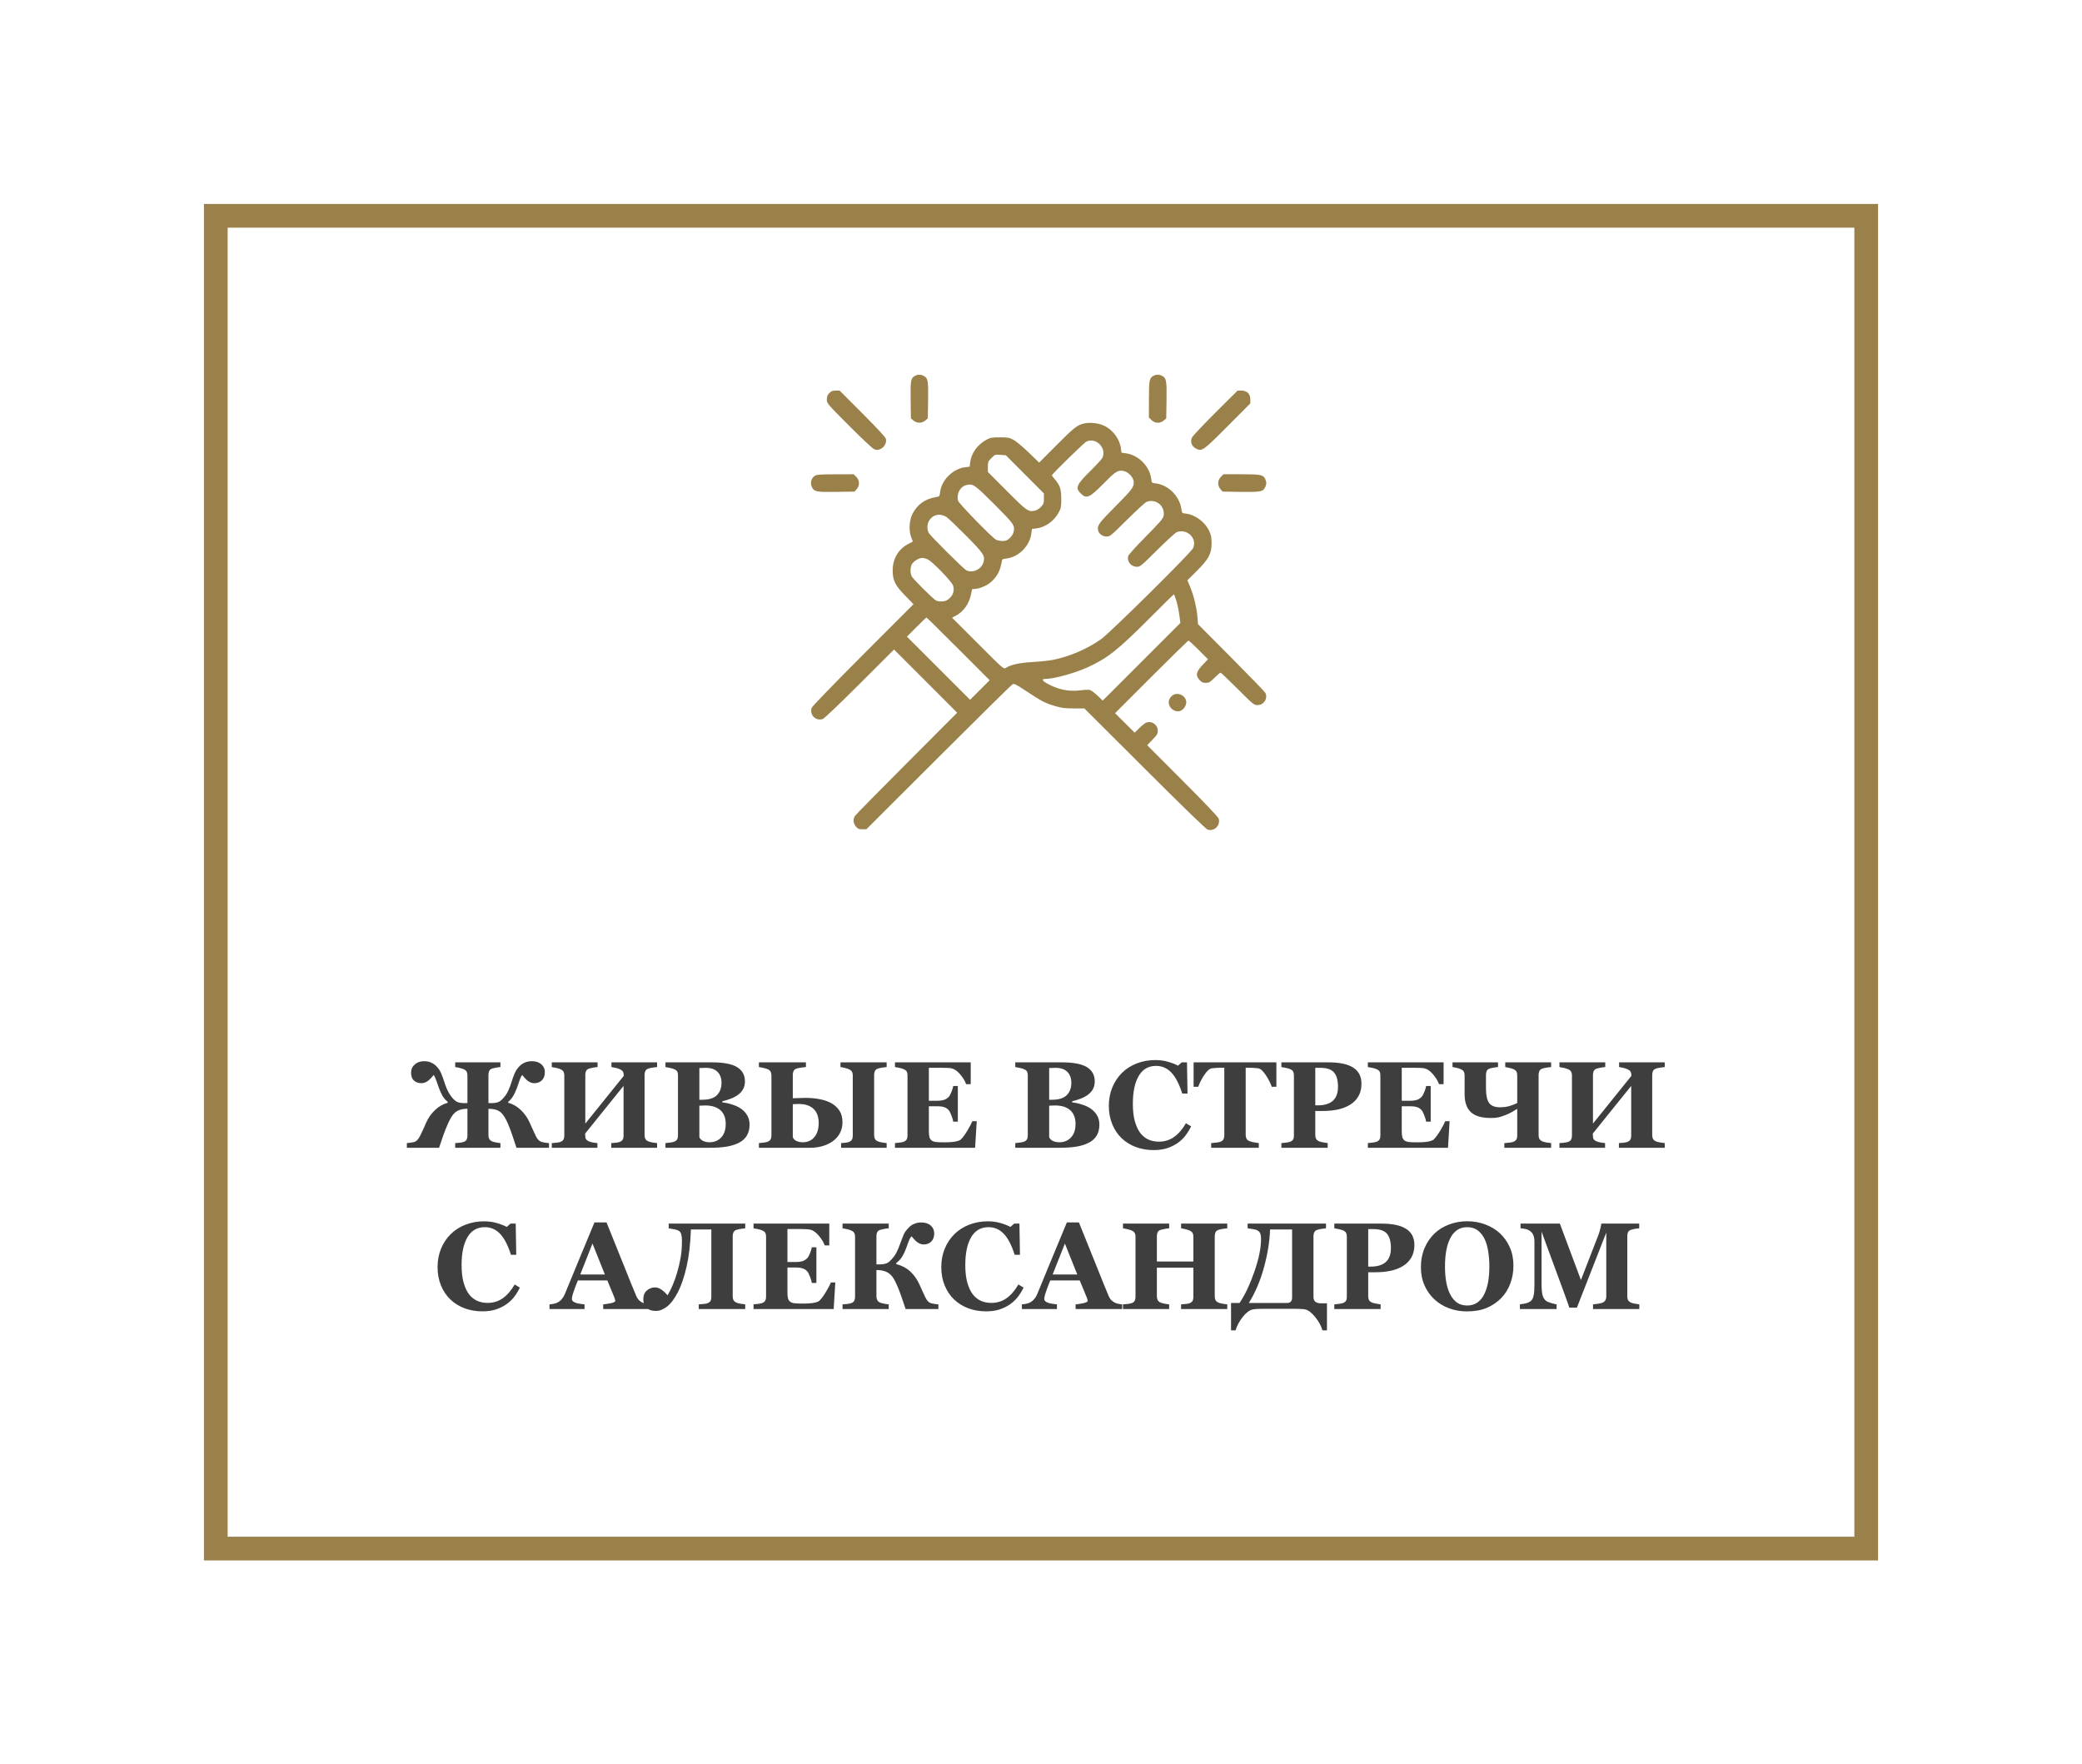
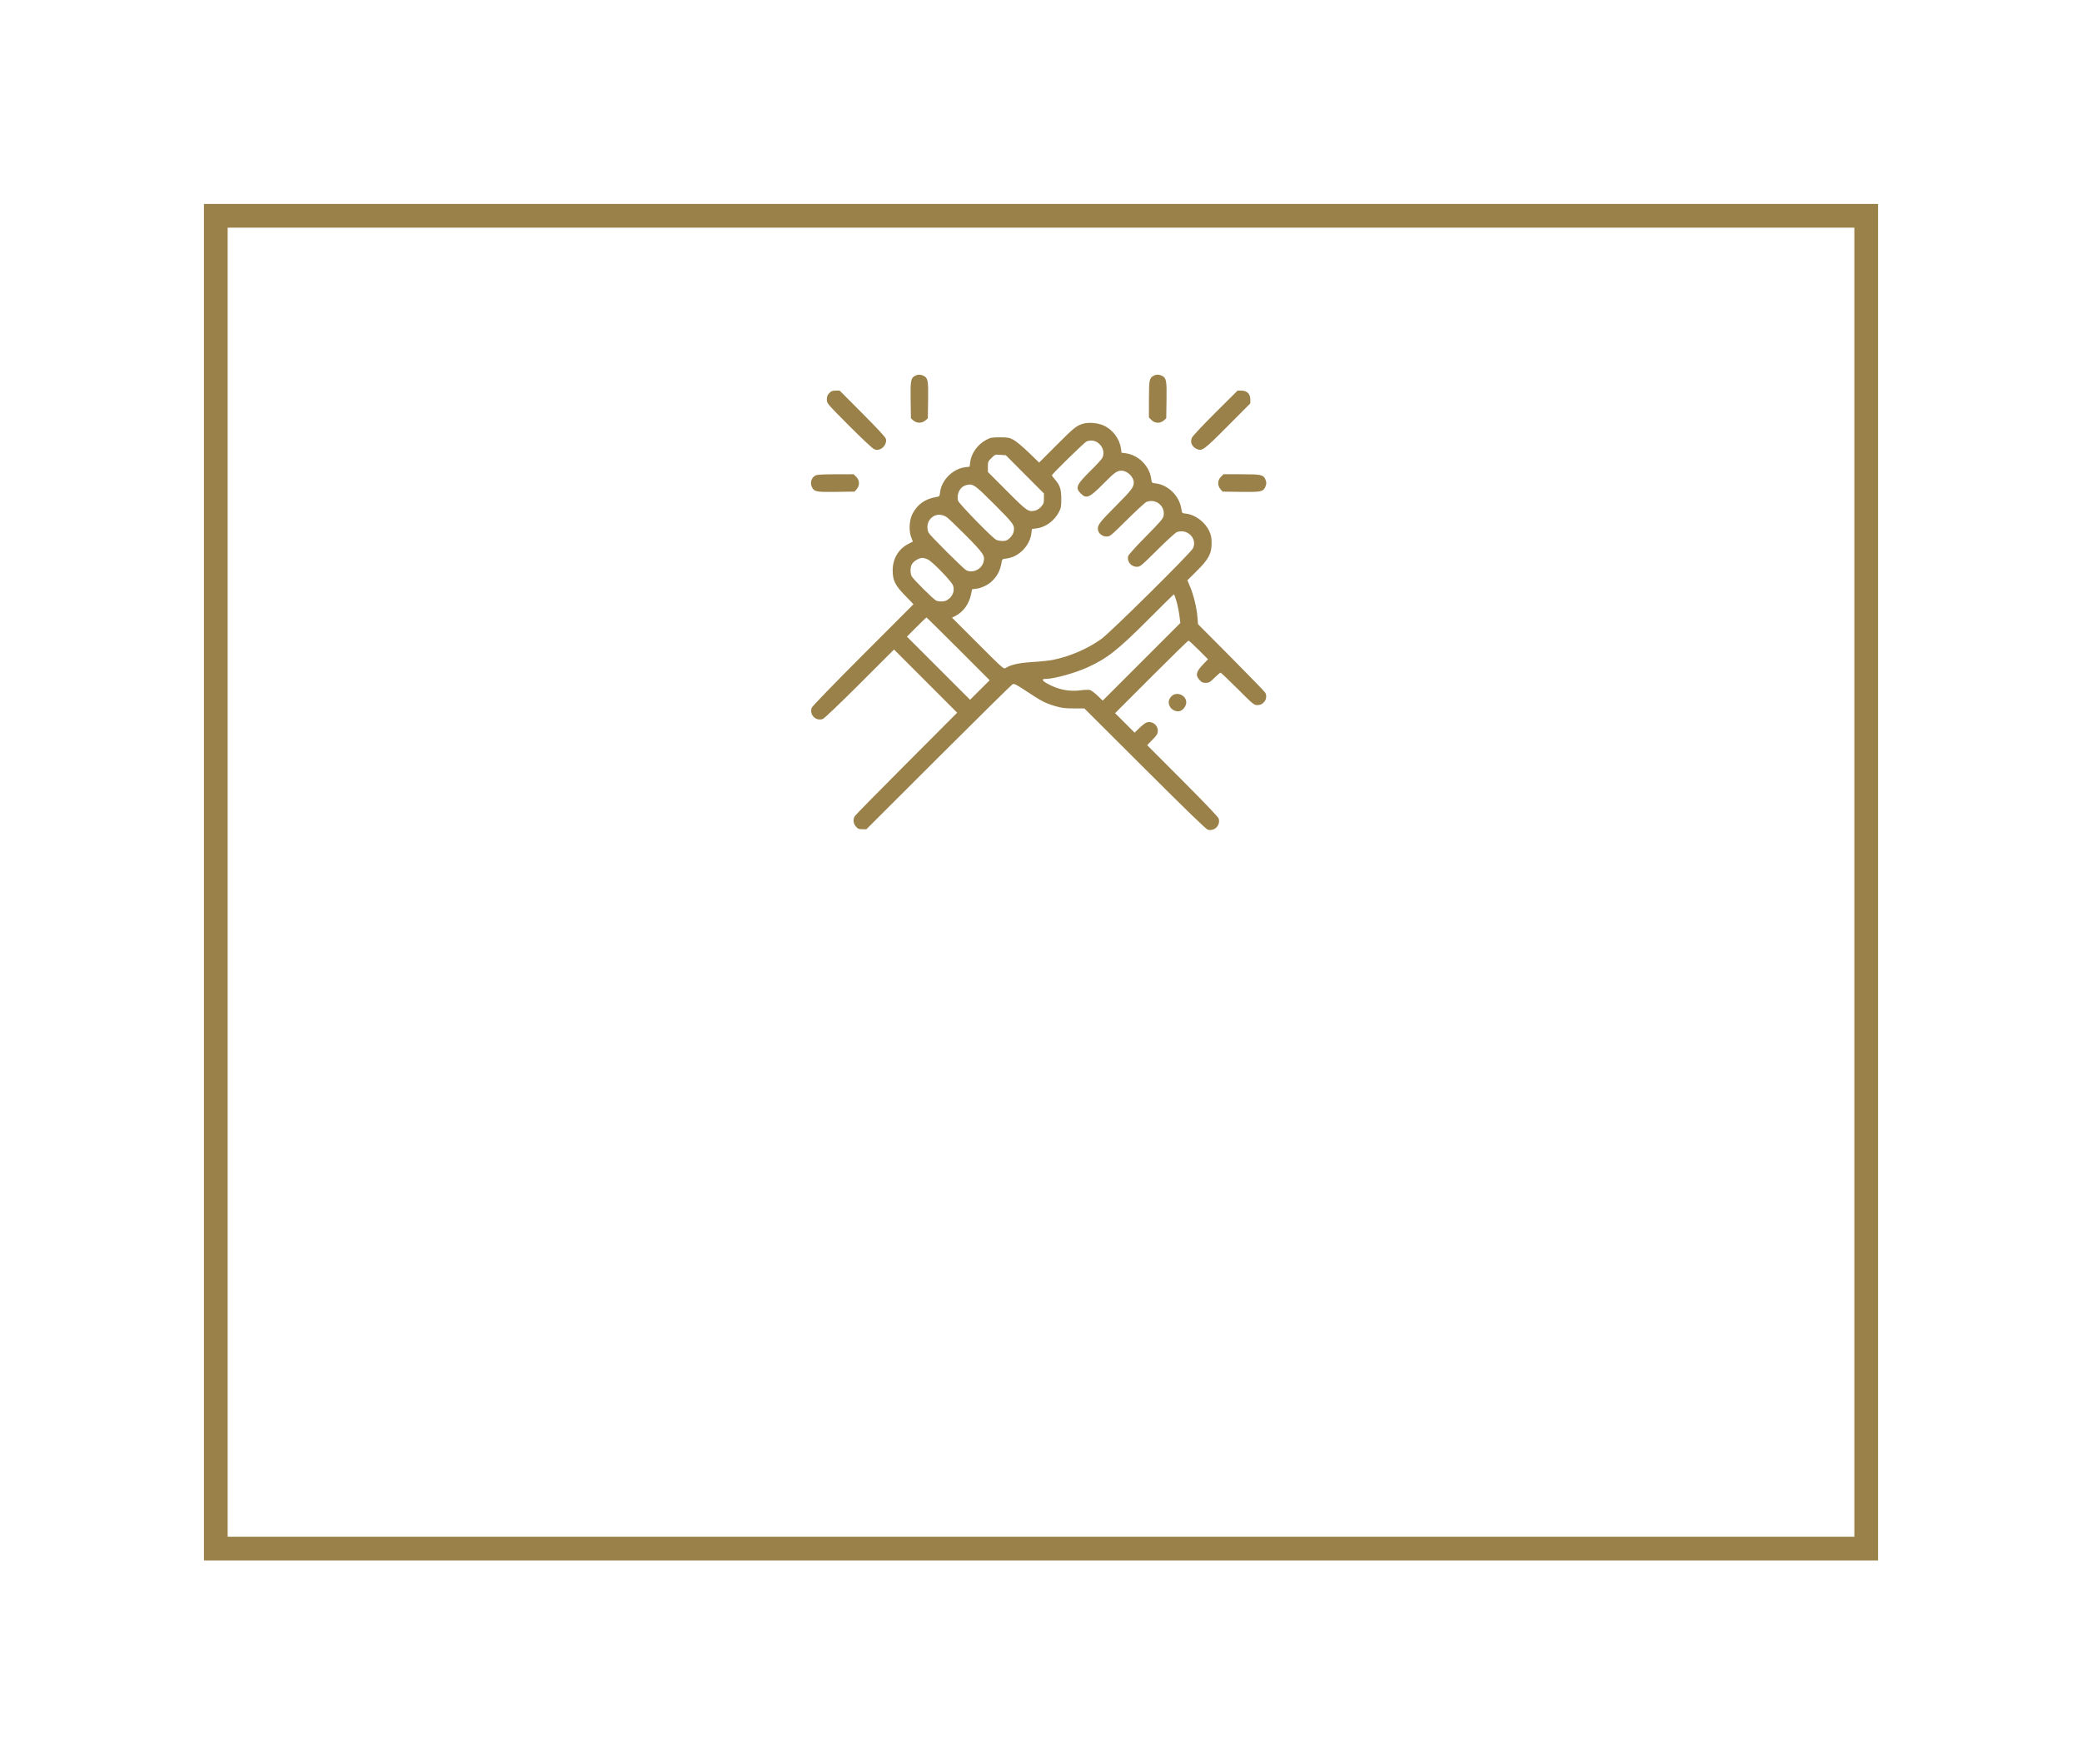
<svg xmlns="http://www.w3.org/2000/svg" width="439" height="372" viewBox="0 0 439 372" fill="none">
  <g filter="url(#filter0_d_13_62)">
    <rect x="48" y="44" width="343" height="276" fill="white" />
    <rect x="45.5" y="41.5" width="348" height="281" stroke="#9A8149" stroke-width="5" />
  </g>
  <path fill-rule="evenodd" clip-rule="evenodd" d="M192.895 79.262C192.047 79.723 191.951 80.285 192.014 84.41L192.072 88.206L192.599 88.659C193.312 89.272 194.396 89.272 195.11 88.659L195.636 88.206L195.695 84.41C195.758 80.247 195.663 79.713 194.775 79.254C194.12 78.915 193.53 78.917 192.895 79.262ZM243.21 79.243C242.343 79.723 242.265 80.129 242.258 84.201L242.251 88.014L242.8 88.562C243.519 89.282 244.61 89.322 245.383 88.659L245.909 88.206L245.967 84.41C246.031 80.247 245.936 79.713 245.048 79.254C244.401 78.919 243.8 78.915 243.21 79.243ZM174.849 82.884C174.46 83.29 174.345 83.596 174.345 84.228C174.345 85.046 174.346 85.047 178.974 89.699C181.52 92.258 183.892 94.489 184.246 94.657C184.807 94.923 184.976 94.929 185.573 94.706C186.409 94.393 186.996 93.366 186.804 92.551C186.719 92.191 185.116 90.45 181.865 87.188L177.05 82.358H176.202C175.517 82.358 175.256 82.459 174.849 82.884ZM256.295 86.986C253.736 89.532 251.505 91.904 251.337 92.258C250.903 93.173 251.273 94.136 252.243 94.613C253.449 95.205 253.732 95.001 258.91 89.796L263.636 85.047V84.228C263.636 83.056 262.945 82.358 261.788 82.358H260.947L256.295 86.986ZM228.243 89.37C226.919 89.803 226.334 90.285 222.661 93.968L219.11 97.53L216.881 95.381C215.634 94.179 214.223 93.005 213.679 92.719C212.808 92.26 212.512 92.206 210.831 92.206C209.164 92.206 208.85 92.261 208.017 92.703C206.135 93.698 204.807 95.529 204.569 97.459L204.453 98.396L203.513 98.511C200.927 98.827 198.528 101.206 198.226 103.754C198.122 104.638 198.091 104.678 197.44 104.785C195.072 105.177 193.453 106.318 192.402 108.339C191.727 109.638 191.596 111.869 192.116 113.231L192.481 114.183L191.471 114.711C189.422 115.784 188.227 117.825 188.227 120.251C188.227 122.381 188.715 123.377 190.824 125.55L192.614 127.395L181.989 138.033C175.847 144.182 171.277 148.902 171.159 149.219C170.608 150.691 172.038 152.127 173.509 151.58C173.829 151.46 177.118 148.323 181.287 144.159L188.51 136.946L195.168 143.605L201.825 150.265L191.206 160.911C185.365 166.766 180.448 171.765 180.279 172.02C179.824 172.709 179.894 173.591 180.459 174.262C180.872 174.753 181.073 174.839 181.815 174.839H182.685L197.884 159.665C206.243 151.319 213.268 144.396 213.496 144.28C213.863 144.094 214.208 144.267 216.491 145.777C219.648 147.867 220.392 148.251 222.497 148.872C223.867 149.276 224.534 149.361 226.4 149.365L228.651 149.369L241.407 162.093C250.024 170.688 254.33 174.857 254.679 174.942C256.096 175.286 257.331 174.05 256.985 172.635C256.902 172.293 254.336 169.59 249.374 164.615L241.89 157.112L243.008 155.958C243.993 154.943 244.127 154.715 244.127 154.061C244.127 152.801 242.869 151.919 241.698 152.357C241.435 152.456 240.776 152.973 240.233 153.506L239.247 154.476L237.184 152.419L235.121 150.363L242.765 142.716C246.97 138.511 250.496 135.07 250.601 135.07C250.707 135.07 251.676 135.956 252.755 137.038L254.716 139.006L253.758 139.993C252.195 141.601 252.012 142.342 252.925 143.363C253.37 143.862 253.607 143.972 254.236 143.972C254.919 143.972 255.124 143.853 256.089 142.898C256.687 142.307 257.256 141.823 257.355 141.823C257.455 141.823 259.076 143.362 260.959 145.242C264.288 148.568 264.403 148.662 265.154 148.662C266.489 148.662 267.395 147.245 266.805 146.078C266.691 145.853 263.45 142.503 259.602 138.634L252.607 131.6L252.477 130.011C252.321 128.095 251.675 125.458 250.922 123.667L250.369 122.35L252.321 120.409C254.862 117.883 255.479 116.733 255.471 114.533C255.466 113.312 255.373 112.829 254.974 111.969C254.081 110.042 252.027 108.516 250.027 108.29C249.237 108.201 249.226 108.19 249.102 107.331C248.706 104.584 246.322 102.213 243.653 101.913C242.865 101.824 242.855 101.814 242.74 100.954C242.376 98.255 240.048 95.927 237.349 95.563L236.479 95.446L236.362 94.576C236.086 92.53 234.636 90.594 232.723 89.718C231.458 89.138 229.431 88.981 228.243 89.37ZM231.326 93.237C232.529 93.97 233.012 95.451 232.416 96.577C232.269 96.855 231.165 98.054 229.964 99.241C226.96 102.209 226.684 102.845 227.882 104.043C229.08 105.241 229.716 104.965 232.684 101.961C235.011 99.606 235.52 99.24 236.474 99.241C237.688 99.243 239.06 100.553 239.062 101.714C239.063 102.737 238.595 103.348 235.208 106.746C231.77 110.195 231.356 110.755 231.516 111.748C231.634 112.486 232.465 113.122 233.309 113.122C234.047 113.122 234.185 113.01 237.656 109.567C239.628 107.612 241.474 105.924 241.758 105.815C243.737 105.063 245.733 106.708 245.349 108.773C245.241 109.35 244.62 110.071 241.604 113.122C239.374 115.379 237.943 116.973 237.869 117.283C237.602 118.399 238.508 119.5 239.692 119.5C240.41 119.5 240.576 119.364 244.021 115.948C245.992 113.994 247.84 112.306 248.129 112.196C250.319 111.363 252.522 113.552 251.552 115.597C251.08 116.591 234.052 133.433 232.184 134.753C229.24 136.833 225.486 138.445 221.992 139.13C221.218 139.282 219.296 139.485 217.72 139.582C214.856 139.758 213.144 140.136 212.071 140.827C211.629 141.111 211.561 141.052 206.181 135.672L200.738 130.229L201.48 129.851C203.128 129.01 204.347 127.308 204.754 125.282L204.964 124.237L205.866 124.13C206.883 124.01 208.331 123.327 209.083 122.613C210.298 121.459 210.907 120.285 211.195 118.541C211.303 117.89 211.343 117.859 212.227 117.754C214.797 117.45 217.145 115.081 217.468 112.466L217.584 111.528L218.522 111.412C220.451 111.173 222.282 109.846 223.278 107.963C223.719 107.13 223.774 106.816 223.774 105.15C223.774 103.104 223.496 102.292 222.342 100.969C222.046 100.63 221.805 100.292 221.805 100.217C221.805 99.948 228.662 93.249 229.12 93.07C229.872 92.776 230.669 92.836 231.326 93.237ZM216.1 100.013L220.116 104.042V105.114C220.116 106.064 220.046 106.264 219.504 106.855C219.137 107.255 218.628 107.579 218.237 107.662C216.812 107.963 216.545 107.777 212.292 103.51L208.298 99.504V98.412C208.298 97.388 208.345 97.274 209.049 96.57C209.789 95.83 209.817 95.82 210.942 95.901L212.083 95.984L216.1 100.013ZM171.927 100.253C171.036 100.747 170.744 101.826 171.241 102.788C171.7 103.675 172.235 103.771 176.398 103.707L180.194 103.649L180.646 103.123C181.31 102.35 181.27 101.259 180.55 100.539L180.002 99.991L176.189 99.998C173.385 100.002 172.257 100.07 171.927 100.253ZM257.431 100.539C256.712 101.259 256.671 102.35 257.335 103.123L257.788 103.649L261.584 103.707C265.747 103.771 266.281 103.675 266.74 102.788C267.071 102.147 267.084 101.667 266.788 101.017C266.367 100.094 265.865 99.991 261.755 99.991H257.98L257.431 100.539ZM209.664 106.328C213.841 110.506 214.022 110.767 213.713 112.184C213.629 112.571 213.298 113.091 212.907 113.45C212.361 113.952 212.092 114.06 211.387 114.06C210.916 114.06 210.303 113.94 210.024 113.793C209.155 113.335 202.149 106.143 202.005 105.56C201.639 104.082 202.486 102.54 203.819 102.258C205.211 101.964 205.5 102.164 209.664 106.328ZM199.576 109.003C199.885 109.191 201.712 110.934 203.636 112.875C207.418 116.693 207.751 117.2 207.363 118.552C206.932 120.055 205.082 120.912 203.737 120.231C203.152 119.934 196.134 112.942 195.811 112.334C195.47 111.69 195.467 110.624 195.805 109.97C196.558 108.514 198.115 108.114 199.576 109.003ZM195.691 117.983C196.746 118.528 200.698 122.639 200.968 123.474C201.364 124.701 200.79 125.962 199.541 126.605C199.017 126.875 197.888 126.877 197.359 126.608C196.772 126.31 192.567 122.13 192.247 121.526C191.887 120.847 191.907 119.585 192.288 118.94C192.669 118.295 193.769 117.634 194.471 117.629C194.759 117.626 195.308 117.786 195.691 117.983ZM248.039 126.665C248.262 127.407 248.544 128.763 248.666 129.677L248.887 131.341L240.701 139.527L232.515 147.713L231.405 146.654C230.794 146.071 230.075 145.539 229.807 145.472C229.539 145.405 228.69 145.434 227.92 145.537C225.393 145.875 223.018 145.39 220.72 144.067C219.663 143.459 219.594 143.136 220.52 143.136C222.208 143.136 226.575 141.937 229.214 140.748C233.436 138.846 235.7 137.065 242.25 130.492C245.086 127.645 247.458 125.315 247.52 125.315C247.582 125.315 247.816 125.923 248.039 126.665ZM202.063 136.807L208.676 143.422L206.61 145.481L204.544 147.541L197.887 140.885L191.23 134.23L193.242 132.211C194.349 131.101 195.299 130.193 195.353 130.193C195.407 130.193 198.426 133.169 202.063 136.807ZM247.034 146.778C246.396 147.416 246.265 148.109 246.636 148.888C246.99 149.629 247.89 150.095 248.678 149.944C249.414 149.803 250.13 148.884 250.13 148.079C250.13 146.573 248.094 145.718 247.034 146.778Z" fill="#9A8149" />
-   <path d="M102.99 239.347C102.99 239.634 103.045 239.893 103.155 240.121C103.274 240.35 103.481 240.527 103.777 240.654C103.938 240.722 104.205 240.794 104.577 240.87C104.958 240.946 105.271 240.993 105.517 241.01V242H95.982V241.01C96.194 241.001 96.499 240.976 96.897 240.934C97.294 240.883 97.586 240.824 97.772 240.756C98.077 240.646 98.284 240.481 98.394 240.261C98.505 240.032 98.56 239.766 98.56 239.461V233.773C97.967 233.773 97.459 233.841 97.036 233.977C96.621 234.112 96.257 234.311 95.944 234.573C95.64 234.836 95.373 235.161 95.144 235.551C94.916 235.94 94.679 236.41 94.434 236.96C94.053 237.815 93.723 238.644 93.443 239.448C93.172 240.252 92.885 241.103 92.58 242H85.788V241.01C85.974 240.984 86.207 240.959 86.486 240.934C86.766 240.9 87.007 240.857 87.21 240.807C87.498 240.747 87.752 240.608 87.972 240.388C88.192 240.168 88.408 239.842 88.619 239.41C88.839 238.953 89.038 238.53 89.216 238.141C89.394 237.751 89.609 237.269 89.863 236.693C90.295 235.703 90.909 234.827 91.704 234.065C92.508 233.295 93.401 232.779 94.383 232.517V232.288C93.917 231.933 93.541 231.488 93.253 230.955C92.965 230.413 92.724 229.872 92.529 229.33C92.36 228.873 92.182 228.369 91.996 227.819C91.81 227.269 91.624 226.88 91.438 226.651C90.947 227.269 90.502 227.714 90.105 227.984C89.707 228.247 89.296 228.378 88.873 228.378C88.23 228.378 87.701 228.196 87.286 227.832C86.88 227.46 86.677 226.905 86.677 226.169C86.677 225.458 86.935 224.878 87.451 224.43C87.967 223.973 88.619 223.744 89.406 223.744C89.965 223.744 90.447 223.833 90.853 224.011C91.268 224.188 91.624 224.421 91.92 224.709C92.419 225.191 92.792 225.733 93.037 226.334C93.283 226.926 93.503 227.532 93.697 228.149C94.01 229.123 94.332 229.889 94.662 230.447C94.992 231.006 95.348 231.471 95.728 231.844C96.016 232.123 96.325 232.318 96.655 232.428C96.994 232.529 97.353 232.58 97.734 232.58H98.56V226.715C98.56 226.419 98.509 226.169 98.407 225.966C98.314 225.763 98.103 225.585 97.772 225.433C97.527 225.323 97.21 225.225 96.82 225.141C96.439 225.048 96.16 224.993 95.982 224.976V223.985H105.517V224.976C105.254 224.993 104.945 225.035 104.59 225.103C104.243 225.17 103.972 225.234 103.777 225.293C103.456 225.395 103.244 225.572 103.143 225.826C103.041 226.072 102.99 226.326 102.99 226.588V232.58H103.815C104.171 232.58 104.522 232.529 104.869 232.428C105.225 232.318 105.542 232.123 105.821 231.844C106.405 231.277 106.841 230.676 107.129 230.041C107.425 229.406 107.666 228.776 107.853 228.149C108.047 227.515 108.267 226.905 108.513 226.321C108.758 225.737 109.131 225.2 109.63 224.709C109.926 224.413 110.286 224.18 110.709 224.011C111.132 223.833 111.61 223.744 112.144 223.744C112.998 223.744 113.667 223.964 114.149 224.404C114.64 224.836 114.886 225.382 114.886 226.042C114.886 226.778 114.678 227.354 114.264 227.769C113.849 228.175 113.32 228.378 112.677 228.378C112.271 228.378 111.873 228.259 111.483 228.022C111.103 227.785 110.646 227.328 110.112 226.651C109.901 226.905 109.706 227.303 109.528 227.845C109.359 228.386 109.19 228.882 109.021 229.33C108.716 230.134 108.415 230.765 108.119 231.222C107.831 231.67 107.514 232.026 107.167 232.288V232.517C108.157 232.771 109.05 233.287 109.846 234.065C110.641 234.836 111.255 235.712 111.687 236.693C111.932 237.252 112.152 237.743 112.347 238.166C112.541 238.589 112.736 239.004 112.931 239.41C113.193 239.96 113.451 240.324 113.705 240.502C113.967 240.68 114.179 240.781 114.34 240.807C114.535 240.849 114.771 240.891 115.051 240.934C115.339 240.967 115.576 240.993 115.762 241.01V242H108.906C108.61 241.128 108.318 240.257 108.03 239.385C107.751 238.513 107.446 237.705 107.116 236.96C106.905 236.461 106.676 236.004 106.431 235.589C106.185 235.166 105.923 234.827 105.644 234.573C105.339 234.302 104.975 234.104 104.552 233.977C104.129 233.85 103.608 233.782 102.99 233.773V239.347ZM138.55 242H128.889V241.01C129.1 240.993 129.409 240.967 129.815 240.934C130.222 240.891 130.501 240.836 130.653 240.769C130.966 240.642 131.182 240.477 131.301 240.273C131.419 240.062 131.479 239.795 131.479 239.474V228.949L123.379 239.004C123.379 239.588 123.434 239.973 123.544 240.159C123.662 240.345 123.878 240.51 124.191 240.654C124.369 240.73 124.648 240.807 125.029 240.883C125.41 240.951 125.723 240.993 125.969 241.01V242H116.346V241.01C116.557 241.001 116.866 240.976 117.272 240.934C117.687 240.883 117.988 240.824 118.174 240.756C118.479 240.646 118.69 240.481 118.809 240.261C118.927 240.032 118.986 239.766 118.986 239.461V226.715C118.986 226.419 118.931 226.169 118.821 225.966C118.72 225.763 118.504 225.585 118.174 225.433C117.928 225.323 117.607 225.225 117.209 225.141C116.811 225.048 116.523 224.993 116.346 224.976V223.985H126.007V224.976C125.744 224.993 125.431 225.035 125.067 225.103C124.703 225.17 124.424 225.234 124.229 225.293C123.899 225.403 123.679 225.581 123.569 225.826C123.468 226.063 123.417 226.317 123.417 226.588V236.896L131.517 226.842C131.517 226.402 131.453 226.093 131.326 225.915C131.199 225.729 130.988 225.568 130.691 225.433C130.446 225.314 130.146 225.217 129.79 225.141C129.443 225.064 129.155 225.009 128.927 224.976V223.985H138.55V224.976C138.279 224.993 137.974 225.031 137.636 225.09C137.297 225.141 136.993 225.208 136.722 225.293C136.4 225.403 136.184 225.576 136.074 225.813C135.964 226.05 135.909 226.309 135.909 226.588V239.347C135.909 239.651 135.964 239.91 136.074 240.121C136.184 240.333 136.4 240.51 136.722 240.654C136.925 240.739 137.217 240.815 137.598 240.883C137.987 240.951 138.304 240.993 138.55 241.01V242ZM156.222 233.735C156.763 234.108 157.203 234.577 157.542 235.145C157.881 235.703 158.05 236.363 158.05 237.125C158.05 238.039 157.855 238.813 157.466 239.448C157.085 240.075 156.535 240.57 155.815 240.934C155.054 241.323 154.174 241.598 153.175 241.759C152.185 241.92 151.017 242 149.671 242H140.314V241.01C140.577 240.984 140.907 240.946 141.305 240.896C141.702 240.845 141.982 240.785 142.143 240.718C142.456 240.591 142.667 240.426 142.777 240.223C142.896 240.011 142.955 239.74 142.955 239.41V226.715C142.955 226.41 142.909 226.156 142.815 225.953C142.722 225.75 142.498 225.572 142.143 225.42C141.88 225.31 141.576 225.221 141.229 225.153C140.882 225.077 140.577 225.018 140.314 224.976V223.985H150.103C152.565 223.985 154.343 224.324 155.435 225.001C156.526 225.678 157.072 226.677 157.072 227.997C157.072 228.606 156.95 229.144 156.704 229.609C156.459 230.066 156.107 230.464 155.65 230.803C155.236 231.116 154.741 231.387 154.165 231.615C153.59 231.844 152.972 232.034 152.312 232.187V232.428C152.972 232.495 153.657 232.644 154.368 232.872C155.079 233.092 155.697 233.38 156.222 233.735ZM152.134 228.314C152.134 227.316 151.85 226.537 151.283 225.979C150.725 225.42 149.882 225.141 148.757 225.141C148.596 225.141 148.384 225.149 148.122 225.166C147.868 225.174 147.648 225.183 147.462 225.191V231.869H148.122C149.493 231.869 150.505 231.552 151.156 230.917C151.808 230.274 152.134 229.406 152.134 228.314ZM153.022 236.96C153.022 235.707 152.65 234.747 151.905 234.078C151.16 233.41 150.09 233.075 148.693 233.075C148.533 233.075 148.317 233.084 148.046 233.101C147.784 233.109 147.589 233.118 147.462 233.126V239.715C147.538 240.028 147.775 240.295 148.173 240.515C148.571 240.726 149.053 240.832 149.62 240.832C150.627 240.832 151.444 240.493 152.07 239.816C152.705 239.139 153.022 238.187 153.022 236.96ZM172.624 236.782C172.624 235.479 172.264 234.484 171.545 233.799C170.826 233.105 169.763 232.758 168.358 232.758C168.189 232.758 167.969 232.766 167.698 232.783C167.427 232.792 167.25 232.8 167.165 232.809V239.715C167.241 240.045 167.474 240.316 167.863 240.527C168.253 240.73 168.727 240.832 169.285 240.832C170.301 240.832 171.109 240.472 171.71 239.753C172.319 239.034 172.624 238.043 172.624 236.782ZM177.639 236.604C177.639 237.502 177.444 238.297 177.055 238.991C176.665 239.685 176.132 240.261 175.455 240.718C174.803 241.149 174.08 241.471 173.284 241.683C172.497 241.894 171.68 242 170.834 242H160.018V241.01C160.263 240.984 160.589 240.951 160.995 240.908C161.401 240.857 161.685 240.798 161.846 240.73C162.15 240.612 162.362 240.447 162.48 240.235C162.599 240.024 162.658 239.753 162.658 239.423V226.715C162.658 226.427 162.603 226.177 162.493 225.966C162.392 225.746 162.176 225.564 161.846 225.42C161.609 225.318 161.296 225.225 160.906 225.141C160.517 225.056 160.221 225.001 160.018 224.976V223.985H169.933V224.976C169.67 224.993 169.344 225.031 168.955 225.09C168.566 225.141 168.24 225.208 167.978 225.293C167.656 225.403 167.44 225.576 167.33 225.813C167.22 226.05 167.165 226.309 167.165 226.588V231.552C167.554 231.543 167.982 231.531 168.447 231.514C168.921 231.488 169.378 231.476 169.818 231.476C170.893 231.476 171.909 231.569 172.865 231.755C173.83 231.941 174.66 232.233 175.354 232.631C176.064 233.046 176.623 233.575 177.029 234.218C177.436 234.853 177.639 235.648 177.639 236.604ZM186.957 242H177.347V241.01C177.584 240.993 177.871 240.967 178.21 240.934C178.557 240.9 178.815 240.849 178.984 240.781C179.298 240.654 179.513 240.489 179.632 240.286C179.75 240.075 179.81 239.808 179.81 239.486V226.715C179.81 226.419 179.755 226.169 179.645 225.966C179.535 225.763 179.314 225.585 178.984 225.433C178.764 225.331 178.468 225.238 178.096 225.153C177.732 225.06 177.44 225.001 177.22 224.976V223.985H186.957V224.976C186.686 224.993 186.382 225.031 186.043 225.09C185.704 225.141 185.4 225.208 185.129 225.293C184.807 225.403 184.591 225.576 184.481 225.813C184.371 226.05 184.316 226.309 184.316 226.588V239.347C184.316 239.651 184.371 239.91 184.481 240.121C184.591 240.333 184.807 240.51 185.129 240.654C185.332 240.739 185.624 240.815 186.005 240.883C186.394 240.951 186.712 240.993 186.957 241.01V242ZM204.68 228.581H203.715C203.469 227.896 203.046 227.201 202.445 226.499C201.844 225.797 201.248 225.382 200.655 225.255C200.401 225.196 200.046 225.162 199.589 225.153C199.14 225.136 198.768 225.128 198.472 225.128H195.856V232.085H197.71C198.175 232.085 198.599 232.03 198.979 231.92C199.36 231.81 199.707 231.598 200.021 231.285C200.215 231.09 200.41 230.748 200.604 230.257C200.808 229.766 200.939 229.339 200.998 228.975H201.963V236.49H200.998C200.947 236.135 200.816 235.69 200.604 235.157C200.401 234.616 200.207 234.243 200.021 234.04C199.741 233.735 199.411 233.528 199.03 233.418C198.649 233.299 198.209 233.24 197.71 233.24H195.856V238.433C195.856 238.974 195.895 239.406 195.971 239.728C196.055 240.041 196.208 240.282 196.428 240.451C196.639 240.612 196.927 240.718 197.291 240.769C197.663 240.819 198.167 240.845 198.802 240.845C199.098 240.845 199.453 240.84 199.868 240.832C200.283 240.824 200.647 240.798 200.96 240.756C201.315 240.714 201.646 240.65 201.95 240.565C202.263 240.481 202.496 240.358 202.648 240.197C203.055 239.783 203.512 239.152 204.02 238.306C204.527 237.451 204.862 236.812 205.022 236.389H205.949L205.606 242H188.709V241.01C188.946 240.993 189.268 240.959 189.674 240.908C190.08 240.857 190.368 240.798 190.537 240.73C190.859 240.595 191.075 240.426 191.185 240.223C191.295 240.011 191.35 239.744 191.35 239.423V226.715C191.35 226.41 191.303 226.16 191.21 225.966C191.117 225.763 190.893 225.581 190.537 225.42C190.317 225.318 190.008 225.225 189.61 225.141C189.213 225.056 188.912 225.001 188.709 224.976V223.985H204.68V228.581ZM229.981 233.735C230.523 234.108 230.963 234.577 231.302 235.145C231.64 235.703 231.81 236.363 231.81 237.125C231.81 238.039 231.615 238.813 231.226 239.448C230.845 240.075 230.295 240.57 229.575 240.934C228.813 241.323 227.933 241.598 226.935 241.759C225.944 241.92 224.776 242 223.431 242H214.074V241.01C214.337 240.984 214.667 240.946 215.064 240.896C215.462 240.845 215.742 240.785 215.902 240.718C216.215 240.591 216.427 240.426 216.537 240.223C216.656 240.011 216.715 239.74 216.715 239.41V226.715C216.715 226.41 216.668 226.156 216.575 225.953C216.482 225.75 216.258 225.572 215.902 225.42C215.64 225.31 215.335 225.221 214.988 225.153C214.641 225.077 214.337 225.018 214.074 224.976V223.985H223.862C226.325 223.985 228.103 224.324 229.194 225.001C230.286 225.678 230.832 226.677 230.832 227.997C230.832 228.606 230.709 229.144 230.464 229.609C230.218 230.066 229.867 230.464 229.41 230.803C228.995 231.116 228.5 231.387 227.925 231.615C227.349 231.844 226.731 232.034 226.071 232.187V232.428C226.731 232.495 227.417 232.644 228.128 232.872C228.839 233.092 229.457 233.38 229.981 233.735ZM225.894 228.314C225.894 227.316 225.61 226.537 225.043 225.979C224.484 225.42 223.642 225.141 222.517 225.141C222.356 225.141 222.144 225.149 221.882 225.166C221.628 225.174 221.408 225.183 221.222 225.191V231.869H221.882C223.253 231.869 224.264 231.552 224.916 230.917C225.568 230.274 225.894 229.406 225.894 228.314ZM226.782 236.96C226.782 235.707 226.41 234.747 225.665 234.078C224.92 233.41 223.85 233.075 222.453 233.075C222.292 233.075 222.076 233.084 221.806 233.101C221.543 233.109 221.349 233.118 221.222 233.126V239.715C221.298 240.028 221.535 240.295 221.933 240.515C222.33 240.726 222.813 240.832 223.38 240.832C224.387 240.832 225.204 240.493 225.83 239.816C226.465 239.139 226.782 238.187 226.782 236.96ZM243.223 242.482C241.902 242.482 240.667 242.271 239.516 241.848C238.365 241.416 237.362 240.794 236.507 239.981C235.669 239.186 235.009 238.204 234.526 237.036C234.044 235.86 233.803 234.569 233.803 233.164C233.803 231.768 234.044 230.477 234.526 229.292C235.017 228.099 235.703 227.066 236.583 226.194C237.446 225.34 238.483 224.679 239.693 224.214C240.904 223.74 242.199 223.503 243.578 223.503C244.577 223.503 245.487 223.626 246.308 223.871C247.129 224.108 247.823 224.379 248.39 224.684L249.177 223.985H250.281L250.396 230.562H249.278C248.644 228.556 247.882 227.083 246.993 226.144C246.104 225.204 245.021 224.734 243.743 224.734C242.152 224.734 240.942 225.437 240.112 226.842C239.283 228.238 238.868 230.202 238.868 232.732C238.868 234.163 239.008 235.386 239.287 236.401C239.575 237.409 239.947 238.221 240.404 238.839C240.895 239.482 241.475 239.956 242.144 240.261C242.812 240.557 243.553 240.705 244.365 240.705C245.55 240.705 246.604 240.383 247.526 239.74C248.457 239.097 249.304 238.124 250.065 236.82L251.157 237.48C250.793 238.225 250.379 238.894 249.913 239.486C249.448 240.07 248.91 240.574 248.301 240.997C247.632 241.463 246.892 241.826 246.079 242.089C245.275 242.351 244.323 242.482 243.223 242.482ZM269.134 229.14H268.156C267.894 228.369 267.471 227.544 266.887 226.664C266.311 225.784 265.778 225.31 265.287 225.242C265.016 225.208 264.682 225.179 264.284 225.153C263.886 225.128 263.544 225.115 263.256 225.115H262.659V239.245C262.659 239.55 262.714 239.821 262.824 240.058C262.934 240.286 263.15 240.468 263.472 240.604C263.666 240.68 263.967 240.76 264.373 240.845C264.788 240.921 265.139 240.976 265.427 241.01V242H255.385V241.01C255.63 240.984 255.973 240.951 256.413 240.908C256.862 240.857 257.166 240.798 257.327 240.73C257.657 240.595 257.877 240.413 257.987 240.185C258.097 239.956 258.152 239.685 258.152 239.372V225.115H257.556C257.268 225.115 256.925 225.128 256.527 225.153C256.13 225.179 255.795 225.208 255.524 225.242C255.034 225.31 254.496 225.784 253.912 226.664C253.337 227.544 252.918 228.369 252.655 229.14H251.678V223.985H269.134V229.14ZM287.072 228.492C287.072 229.508 286.861 230.384 286.438 231.12C286.023 231.848 285.447 232.44 284.711 232.897C283.949 233.371 283.077 233.714 282.096 233.926C281.122 234.137 280.026 234.243 278.808 234.243H277.335V239.309C277.335 239.613 277.39 239.88 277.5 240.108C277.618 240.328 277.839 240.506 278.16 240.642C278.329 240.709 278.604 240.781 278.985 240.857C279.366 240.934 279.688 240.984 279.95 241.01V242H270.188V241.01C270.433 240.984 270.759 240.951 271.165 240.908C271.571 240.857 271.855 240.798 272.016 240.73C272.346 240.595 272.562 240.43 272.663 240.235C272.773 240.041 272.828 239.77 272.828 239.423V226.715C272.828 226.419 272.777 226.165 272.676 225.953C272.574 225.733 272.354 225.551 272.016 225.407C271.779 225.306 271.461 225.217 271.063 225.141C270.674 225.056 270.382 225.001 270.188 224.976V223.985H280.128C282.455 223.985 284.195 224.358 285.346 225.103C286.497 225.839 287.072 226.969 287.072 228.492ZM282.121 229.14C282.121 227.785 281.846 226.783 281.296 226.131C280.754 225.471 279.785 225.141 278.389 225.141H277.335V233.05H277.868C279.256 233.05 280.31 232.732 281.029 232.098C281.757 231.454 282.121 230.468 282.121 229.14ZM304.389 228.581H303.424C303.178 227.896 302.755 227.201 302.154 226.499C301.553 225.797 300.957 225.382 300.364 225.255C300.11 225.196 299.755 225.162 299.298 225.153C298.849 225.136 298.477 225.128 298.181 225.128H295.565V232.085H297.419C297.884 232.085 298.308 232.03 298.688 231.92C299.069 231.81 299.416 231.598 299.729 231.285C299.924 231.09 300.119 230.748 300.313 230.257C300.517 229.766 300.648 229.339 300.707 228.975H301.672V236.49H300.707C300.656 236.135 300.525 235.69 300.313 235.157C300.11 234.616 299.916 234.243 299.729 234.04C299.45 233.735 299.12 233.528 298.739 233.418C298.358 233.299 297.918 233.24 297.419 233.24H295.565V238.433C295.565 238.974 295.604 239.406 295.68 239.728C295.764 240.041 295.917 240.282 296.137 240.451C296.348 240.612 296.636 240.718 297 240.769C297.372 240.819 297.876 240.845 298.511 240.845C298.807 240.845 299.162 240.84 299.577 240.832C299.992 240.824 300.356 240.798 300.669 240.756C301.024 240.714 301.354 240.65 301.659 240.565C301.972 240.481 302.205 240.358 302.357 240.197C302.764 239.783 303.221 239.152 303.729 238.306C304.236 237.451 304.571 236.812 304.731 236.389H305.658L305.315 242H288.418V241.01C288.655 240.993 288.977 240.959 289.383 240.908C289.789 240.857 290.077 240.798 290.246 240.73C290.568 240.595 290.784 240.426 290.894 240.223C291.004 240.011 291.059 239.744 291.059 239.423V226.715C291.059 226.41 291.012 226.16 290.919 225.966C290.826 225.763 290.602 225.581 290.246 225.42C290.026 225.318 289.717 225.225 289.319 225.141C288.922 225.056 288.621 225.001 288.418 224.976V223.985H304.389V228.581ZM319.915 232.567V226.702C319.915 226.406 319.864 226.156 319.763 225.953C319.661 225.75 319.445 225.572 319.115 225.42C318.921 225.327 318.629 225.238 318.239 225.153C317.858 225.06 317.575 225.001 317.389 224.976V223.985H327.062V224.976C326.792 224.993 326.487 225.031 326.148 225.09C325.81 225.141 325.505 225.208 325.234 225.293C324.913 225.403 324.697 225.576 324.587 225.813C324.477 226.05 324.422 226.309 324.422 226.588V239.347C324.422 239.651 324.477 239.91 324.587 240.121C324.697 240.333 324.913 240.51 325.234 240.654C325.438 240.739 325.729 240.815 326.11 240.883C326.5 240.951 326.817 240.993 327.062 241.01V242H317.198V241.01C317.427 240.993 317.757 240.963 318.188 240.921C318.62 240.87 318.921 240.811 319.09 240.743C319.403 240.616 319.619 240.451 319.737 240.248C319.856 240.036 319.915 239.77 319.915 239.448V233.786C319.526 234.032 319.115 234.277 318.684 234.522C318.252 234.759 317.82 234.958 317.389 235.119C316.864 235.322 316.39 235.475 315.967 235.576C315.552 235.669 315.019 235.716 314.367 235.716C312.412 235.716 310.999 235.301 310.127 234.472C309.255 233.642 308.819 232.39 308.819 230.714V226.702C308.819 226.406 308.764 226.156 308.654 225.953C308.553 225.75 308.337 225.572 308.007 225.42C307.787 225.318 307.495 225.225 307.131 225.141C306.775 225.056 306.488 225.001 306.268 224.976V223.985H315.865V224.976C315.594 224.993 315.285 225.035 314.938 225.103C314.591 225.162 314.316 225.225 314.113 225.293C313.792 225.403 313.58 225.576 313.479 225.813C313.377 226.05 313.326 226.309 313.326 226.588V229.508C313.326 230.904 313.542 231.911 313.974 232.529C314.405 233.147 315.171 233.456 316.271 233.456C317.025 233.456 317.702 233.367 318.303 233.189C318.904 233.003 319.441 232.796 319.915 232.567ZM351.019 242H341.357V241.01C341.569 240.993 341.878 240.967 342.284 240.934C342.69 240.891 342.97 240.836 343.122 240.769C343.435 240.642 343.651 240.477 343.77 240.273C343.888 240.062 343.947 239.795 343.947 239.474V228.949L335.848 239.004C335.848 239.588 335.903 239.973 336.013 240.159C336.131 240.345 336.347 240.51 336.66 240.654C336.838 240.73 337.117 240.807 337.498 240.883C337.879 240.951 338.192 240.993 338.438 241.01V242H328.814V241.01C329.026 241.001 329.335 240.976 329.741 240.934C330.156 240.883 330.456 240.824 330.643 240.756C330.947 240.646 331.159 240.481 331.277 240.261C331.396 240.032 331.455 239.766 331.455 239.461V226.715C331.455 226.419 331.4 226.169 331.29 225.966C331.188 225.763 330.973 225.585 330.643 225.433C330.397 225.323 330.076 225.225 329.678 225.141C329.28 225.048 328.992 224.993 328.814 224.976V223.985H338.476V224.976C338.213 224.993 337.9 225.035 337.536 225.103C337.172 225.17 336.893 225.234 336.698 225.293C336.368 225.403 336.148 225.581 336.038 225.826C335.937 226.063 335.886 226.317 335.886 226.588V236.896L343.985 226.842C343.985 226.402 343.922 226.093 343.795 225.915C343.668 225.729 343.456 225.568 343.16 225.433C342.915 225.314 342.614 225.217 342.259 225.141C341.912 225.064 341.624 225.009 341.396 224.976V223.985H351.019V224.976C350.748 224.993 350.443 225.031 350.104 225.09C349.766 225.141 349.461 225.208 349.19 225.293C348.869 225.403 348.653 225.576 348.543 225.813C348.433 226.05 348.378 226.309 348.378 226.588V239.347C348.378 239.651 348.433 239.91 348.543 240.121C348.653 240.333 348.869 240.51 349.19 240.654C349.394 240.739 349.686 240.815 350.066 240.883C350.456 240.951 350.773 240.993 351.019 241.01V242ZM101.683 276.482C100.362 276.482 99.127 276.271 97.976 275.848C96.825 275.416 95.822 274.794 94.967 273.981C94.129 273.186 93.469 272.204 92.986 271.036C92.504 269.86 92.263 268.569 92.263 267.164C92.263 265.768 92.504 264.477 92.986 263.292C93.477 262.099 94.163 261.066 95.043 260.194C95.906 259.34 96.943 258.679 98.153 258.214C99.364 257.74 100.659 257.503 102.038 257.503C103.037 257.503 103.947 257.626 104.768 257.871C105.589 258.108 106.283 258.379 106.85 258.684L107.637 257.985H108.741L108.855 264.562H107.738C107.104 262.556 106.342 261.083 105.453 260.144C104.564 259.204 103.481 258.734 102.203 258.734C100.612 258.734 99.402 259.437 98.572 260.842C97.743 262.238 97.328 264.202 97.328 266.732C97.328 268.163 97.468 269.386 97.747 270.401C98.035 271.409 98.407 272.221 98.864 272.839C99.355 273.482 99.935 273.956 100.604 274.261C101.272 274.557 102.013 274.705 102.825 274.705C104.01 274.705 105.064 274.383 105.986 273.74C106.917 273.097 107.764 272.124 108.525 270.82L109.617 271.48C109.253 272.225 108.839 272.894 108.373 273.486C107.908 274.07 107.37 274.574 106.761 274.997C106.092 275.463 105.352 275.826 104.539 276.089C103.735 276.351 102.783 276.482 101.683 276.482ZM137.001 276H127.188V275.01C127.645 274.976 128.182 274.896 128.8 274.769C129.418 274.633 129.727 274.468 129.727 274.273C129.727 274.206 129.718 274.13 129.701 274.045C129.693 273.96 129.659 273.846 129.6 273.702L128.063 269.97H121.843C121.699 270.317 121.538 270.723 121.36 271.188C121.191 271.654 121.043 272.069 120.916 272.433C120.755 272.907 120.658 273.249 120.624 273.461C120.599 273.673 120.586 273.821 120.586 273.905C120.586 274.176 120.789 274.409 121.195 274.604C121.61 274.79 122.296 274.925 123.252 275.01V276H115.863V275.01C116.143 274.993 116.456 274.951 116.803 274.883C117.158 274.807 117.438 274.705 117.641 274.578C117.988 274.375 118.28 274.125 118.517 273.829C118.762 273.533 118.965 273.182 119.126 272.775C120.108 270.397 121.09 268.015 122.071 265.628C123.062 263.241 124.153 260.609 125.347 257.731H127.886C129.545 261.811 130.844 265.035 131.783 267.405C132.723 269.775 133.522 271.739 134.183 273.296C134.293 273.55 134.432 273.783 134.602 273.994C134.771 274.197 135.012 274.392 135.325 274.578C135.562 274.714 135.837 274.815 136.15 274.883C136.464 274.951 136.747 274.993 137.001 275.01V276ZM127.543 268.713L124.928 262.188L122.351 268.713H127.543ZM142.98 259.42C142.743 259.31 142.388 259.217 141.914 259.141C141.44 259.056 141.135 259.001 141 258.976V257.985H157.136V258.976C156.865 258.993 156.56 259.031 156.222 259.09C155.883 259.141 155.578 259.208 155.308 259.293C154.986 259.403 154.77 259.576 154.66 259.813C154.55 260.05 154.495 260.309 154.495 260.588V273.347C154.495 273.651 154.55 273.91 154.66 274.121C154.77 274.333 154.986 274.51 155.308 274.654C155.511 274.739 155.803 274.815 156.184 274.883C156.573 274.951 156.89 274.993 157.136 275.01V276H147.335V275.01C147.563 274.993 147.881 274.967 148.287 274.934C148.702 274.9 148.994 274.849 149.163 274.781C149.476 274.654 149.692 274.489 149.811 274.286C149.929 274.075 149.988 273.808 149.988 273.486V259.217H145.685C145.575 262.255 145.27 264.866 144.771 267.05C144.271 269.233 143.674 271.002 142.98 272.356C142.236 273.812 141.461 274.849 140.657 275.467C139.853 276.085 139.087 276.394 138.359 276.394C137.792 276.394 137.331 276.313 136.976 276.152C136.62 276 136.345 275.805 136.15 275.568C135.947 275.331 135.812 275.065 135.744 274.769C135.676 274.464 135.643 274.189 135.643 273.943C135.643 273.131 135.892 272.513 136.392 272.09C136.891 271.658 137.471 271.442 138.131 271.442C138.588 271.442 139.032 271.595 139.464 271.899C139.904 272.204 140.336 272.602 140.759 273.093C141.072 272.593 141.41 271.929 141.774 271.1C142.147 270.262 142.473 269.36 142.752 268.396C143.074 267.312 143.327 266.237 143.514 265.171C143.7 264.096 143.793 262.907 143.793 261.604C143.793 261.045 143.742 260.584 143.641 260.22C143.548 259.856 143.327 259.589 142.98 259.42ZM174.858 262.581H173.894C173.648 261.896 173.225 261.201 172.624 260.499C172.023 259.797 171.426 259.382 170.834 259.255C170.58 259.196 170.225 259.162 169.768 259.153C169.319 259.136 168.947 259.128 168.65 259.128H166.035V266.085H167.889C168.354 266.085 168.777 266.03 169.158 265.92C169.539 265.81 169.886 265.598 170.199 265.285C170.394 265.09 170.589 264.748 170.783 264.257C170.986 263.766 171.118 263.339 171.177 262.975H172.142V270.49H171.177C171.126 270.135 170.995 269.69 170.783 269.157C170.58 268.616 170.385 268.243 170.199 268.04C169.92 267.735 169.59 267.528 169.209 267.418C168.828 267.299 168.388 267.24 167.889 267.24H166.035V272.433C166.035 272.974 166.073 273.406 166.149 273.728C166.234 274.041 166.386 274.282 166.606 274.451C166.818 274.612 167.106 274.718 167.47 274.769C167.842 274.819 168.346 274.845 168.98 274.845C169.277 274.845 169.632 274.84 170.047 274.832C170.462 274.824 170.826 274.798 171.139 274.756C171.494 274.714 171.824 274.65 172.129 274.565C172.442 274.481 172.675 274.358 172.827 274.197C173.233 273.783 173.69 273.152 174.198 272.306C174.706 271.451 175.04 270.812 175.201 270.389H176.128L175.785 276H158.888V275.01C159.125 274.993 159.446 274.959 159.853 274.908C160.259 274.857 160.547 274.798 160.716 274.73C161.037 274.595 161.253 274.426 161.363 274.223C161.473 274.011 161.528 273.744 161.528 273.423V260.715C161.528 260.41 161.482 260.16 161.389 259.966C161.296 259.763 161.071 259.581 160.716 259.42C160.496 259.318 160.187 259.225 159.789 259.141C159.391 259.056 159.091 259.001 158.888 258.976V257.985H174.858V262.581ZM197.862 276H190.956C190.66 275.128 190.364 274.257 190.067 273.385C189.771 272.513 189.458 271.705 189.128 270.96C188.891 270.41 188.654 269.944 188.417 269.563C188.188 269.174 187.905 268.844 187.566 268.573C187.245 268.302 186.855 268.104 186.398 267.977C185.95 267.841 185.417 267.773 184.799 267.773V273.347C184.799 273.634 184.858 273.893 184.977 274.121C185.104 274.35 185.315 274.527 185.611 274.654C185.772 274.722 186.047 274.794 186.437 274.87C186.826 274.946 187.143 274.993 187.389 275.01V276H177.651V275.01C177.863 275.001 178.172 274.976 178.578 274.934C178.993 274.883 179.293 274.824 179.479 274.756C179.784 274.646 179.996 274.481 180.114 274.261C180.233 274.032 180.292 273.766 180.292 273.461V260.715C180.292 260.419 180.237 260.169 180.127 259.966C180.025 259.763 179.81 259.585 179.479 259.433C179.234 259.323 178.912 259.225 178.515 259.141C178.117 259.048 177.829 258.993 177.651 258.976V257.985H187.389V258.976C187.126 258.993 186.813 259.035 186.449 259.103C186.085 259.17 185.806 259.234 185.611 259.293C185.281 259.403 185.061 259.581 184.951 259.826C184.85 260.063 184.799 260.317 184.799 260.588V266.58H185.624C185.963 266.58 186.314 266.534 186.678 266.44C187.05 266.339 187.384 266.14 187.681 265.844C188.29 265.243 188.747 264.638 189.052 264.028C189.356 263.41 189.619 262.78 189.839 262.137C190.093 261.426 190.321 260.825 190.524 260.334C190.728 259.835 191.13 259.293 191.73 258.709C192.027 258.413 192.391 258.18 192.822 258.011C193.254 257.833 193.728 257.744 194.244 257.744C195.09 257.744 195.759 257.96 196.25 258.392C196.741 258.823 196.986 259.373 196.986 260.042C196.986 260.778 196.779 261.354 196.364 261.769C195.95 262.175 195.421 262.378 194.777 262.378C194.371 262.378 193.973 262.259 193.584 262.022C193.203 261.785 192.746 261.328 192.213 260.651C191.959 260.914 191.735 261.32 191.54 261.87C191.354 262.412 191.18 262.886 191.02 263.292C190.689 264.13 190.368 264.769 190.055 265.209C189.742 265.641 189.382 266 188.976 266.288V266.517C190.16 266.83 191.142 267.346 191.921 268.065C192.7 268.785 193.33 269.661 193.812 270.693C194.024 271.142 194.24 271.62 194.46 272.128C194.688 272.627 194.887 273.055 195.057 273.41C195.319 273.96 195.573 274.324 195.818 274.502C196.072 274.68 196.28 274.781 196.44 274.807C196.635 274.849 196.872 274.891 197.151 274.934C197.439 274.967 197.676 274.993 197.862 275.01V276ZM207.892 276.482C206.571 276.482 205.336 276.271 204.185 275.848C203.034 275.416 202.031 274.794 201.176 273.981C200.338 273.186 199.678 272.204 199.195 271.036C198.713 269.86 198.472 268.569 198.472 267.164C198.472 265.768 198.713 264.477 199.195 263.292C199.686 262.099 200.372 261.066 201.252 260.194C202.115 259.34 203.152 258.679 204.362 258.214C205.573 257.74 206.868 257.503 208.247 257.503C209.246 257.503 210.156 257.626 210.977 257.871C211.798 258.108 212.492 258.379 213.059 258.684L213.846 257.985H214.95L215.064 264.562H213.947C213.312 262.556 212.551 261.083 211.662 260.144C210.773 259.204 209.69 258.734 208.412 258.734C206.821 258.734 205.611 259.437 204.781 260.842C203.952 262.238 203.537 264.202 203.537 266.732C203.537 268.163 203.677 269.386 203.956 270.401C204.244 271.409 204.616 272.221 205.073 272.839C205.564 273.482 206.144 273.956 206.812 274.261C207.481 274.557 208.222 274.705 209.034 274.705C210.219 274.705 211.273 274.383 212.195 273.74C213.126 273.097 213.973 272.124 214.734 270.82L215.826 271.48C215.462 272.225 215.048 272.894 214.582 273.486C214.117 274.07 213.579 274.574 212.97 274.997C212.301 275.463 211.561 275.826 210.748 276.089C209.944 276.351 208.992 276.482 207.892 276.482ZM236.608 276H226.795V275.01C227.252 274.976 227.789 274.896 228.407 274.769C229.025 274.633 229.334 274.468 229.334 274.273C229.334 274.206 229.326 274.13 229.309 274.045C229.3 273.96 229.266 273.846 229.207 273.702L227.671 269.97H221.45C221.306 270.317 221.146 270.723 220.968 271.188C220.799 271.654 220.65 272.069 220.523 272.433C220.363 272.907 220.265 273.249 220.231 273.461C220.206 273.673 220.193 273.821 220.193 273.905C220.193 274.176 220.396 274.409 220.803 274.604C221.217 274.79 221.903 274.925 222.859 275.01V276H215.471V275.01C215.75 274.993 216.063 274.951 216.41 274.883C216.766 274.807 217.045 274.705 217.248 274.578C217.595 274.375 217.887 274.125 218.124 273.829C218.369 273.533 218.573 273.182 218.733 272.775C219.715 270.397 220.697 268.015 221.679 265.628C222.669 263.241 223.761 260.609 224.954 257.731H227.493C229.152 261.811 230.451 265.035 231.391 267.405C232.33 269.775 233.13 271.739 233.79 273.296C233.9 273.55 234.04 273.783 234.209 273.994C234.378 274.197 234.619 274.392 234.933 274.578C235.17 274.714 235.445 274.815 235.758 274.883C236.071 274.951 236.354 274.993 236.608 275.01V276ZM227.15 268.713L224.535 262.188L221.958 268.713H227.15ZM258.774 276H249.037V275.01C249.249 274.993 249.558 274.967 249.964 274.934C250.37 274.9 250.649 274.849 250.802 274.781C251.115 274.654 251.331 274.489 251.449 274.286C251.568 274.075 251.627 273.808 251.627 273.486V267.278H243.934V273.347C243.934 273.634 243.993 273.893 244.111 274.121C244.238 274.35 244.45 274.527 244.746 274.654C244.907 274.722 245.182 274.794 245.571 274.87C245.961 274.946 246.278 274.993 246.523 275.01V276H236.786V275.01C236.998 275.001 237.307 274.976 237.713 274.934C238.128 274.883 238.428 274.824 238.614 274.756C238.919 274.646 239.131 274.481 239.249 274.261C239.368 274.032 239.427 273.766 239.427 273.461V260.715C239.427 260.419 239.372 260.169 239.262 259.966C239.16 259.763 238.944 259.585 238.614 259.433C238.369 259.323 238.047 259.225 237.649 259.141C237.252 259.048 236.964 258.993 236.786 258.976V257.985H246.523V258.976C246.261 258.993 245.948 259.035 245.584 259.103C245.22 259.17 244.941 259.234 244.746 259.293C244.416 259.403 244.196 259.581 244.086 259.826C243.984 260.063 243.934 260.317 243.934 260.588V265.971H251.627V260.715C251.627 260.419 251.572 260.169 251.462 259.966C251.352 259.763 251.132 259.585 250.802 259.433C250.582 259.331 250.285 259.238 249.913 259.153C249.549 259.06 249.257 259.001 249.037 258.976V257.985H258.774V258.976C258.504 258.993 258.199 259.031 257.86 259.09C257.522 259.141 257.217 259.208 256.946 259.293C256.625 259.403 256.409 259.576 256.299 259.813C256.189 260.05 256.134 260.309 256.134 260.588V273.347C256.134 273.651 256.189 273.91 256.299 274.121C256.409 274.333 256.625 274.51 256.946 274.654C257.149 274.739 257.441 274.815 257.822 274.883C258.212 274.951 258.529 274.993 258.774 275.01V276ZM272.447 273.562V259.217H267.801C267.708 261.798 267.272 264.49 266.493 267.291C265.723 270.092 264.665 272.568 263.319 274.718H271.381C271.728 274.718 271.99 274.625 272.168 274.438C272.354 274.252 272.447 273.96 272.447 273.562ZM266.315 275.949C265.926 275.949 265.554 275.958 265.198 275.975C264.843 275.983 264.487 276.021 264.132 276.089C263.463 276.224 262.765 276.749 262.037 277.663C261.309 278.586 260.806 279.529 260.526 280.494H259.574V274.718H261.364C262.515 273.008 263.556 270.812 264.487 268.129C265.427 265.438 265.896 263.14 265.896 261.235C265.896 260.736 265.846 260.355 265.744 260.093C265.651 259.822 265.448 259.598 265.135 259.42C264.915 259.293 264.572 259.196 264.106 259.128C263.649 259.052 263.302 259.001 263.065 258.976V257.985H279.595V258.976C279.324 258.993 279.019 259.031 278.681 259.09C278.342 259.141 278.037 259.208 277.767 259.293C277.445 259.403 277.229 259.576 277.119 259.813C277.009 260.05 276.954 260.309 276.954 260.588V273.474C276.954 273.922 277.094 274.257 277.373 274.477C277.661 274.688 278.071 274.794 278.604 274.794H279.798V280.494H278.846C278.575 279.546 278.063 278.607 277.31 277.676C276.556 276.753 275.867 276.224 275.24 276.089C274.986 276.03 274.631 275.992 274.174 275.975C273.725 275.958 273.353 275.949 273.057 275.949H266.315ZM298.231 262.492C298.231 263.508 298.02 264.384 297.597 265.12C297.182 265.848 296.606 266.44 295.87 266.897C295.108 267.371 294.237 267.714 293.255 267.926C292.282 268.137 291.186 268.243 289.967 268.243H288.494V273.309C288.494 273.613 288.549 273.88 288.659 274.108C288.778 274.328 288.998 274.506 289.319 274.642C289.489 274.709 289.764 274.781 290.145 274.857C290.525 274.934 290.847 274.984 291.109 275.01V276H281.347V275.01C281.592 274.984 281.918 274.951 282.324 274.908C282.73 274.857 283.014 274.798 283.175 274.73C283.505 274.595 283.721 274.43 283.822 274.235C283.932 274.041 283.987 273.77 283.987 273.423V260.715C283.987 260.419 283.937 260.165 283.835 259.953C283.733 259.733 283.513 259.551 283.175 259.407C282.938 259.306 282.62 259.217 282.223 259.141C281.833 259.056 281.541 259.001 281.347 258.976V257.985H291.287C293.615 257.985 295.354 258.358 296.505 259.103C297.656 259.839 298.231 260.969 298.231 262.492ZM293.28 263.14C293.28 261.785 293.005 260.783 292.455 260.131C291.913 259.471 290.944 259.141 289.548 259.141H288.494V267.05H289.027C290.415 267.05 291.469 266.732 292.188 266.098C292.916 265.454 293.28 264.468 293.28 263.14ZM316.221 259.991C317.109 260.804 317.812 261.785 318.328 262.937C318.853 264.088 319.115 265.399 319.115 266.872C319.115 268.184 318.895 269.432 318.455 270.617C318.015 271.802 317.38 272.822 316.551 273.677C315.679 274.565 314.655 275.259 313.479 275.759C312.302 276.25 310.901 276.495 309.276 276.495C307.965 276.495 306.725 276.279 305.557 275.848C304.389 275.416 303.36 274.79 302.472 273.969C301.591 273.165 300.893 272.187 300.377 271.036C299.861 269.885 299.603 268.603 299.603 267.189C299.603 265.717 299.852 264.384 300.352 263.19C300.859 261.989 301.553 260.96 302.434 260.105C303.305 259.268 304.338 258.624 305.531 258.176C306.733 257.719 308.011 257.49 309.365 257.49C310.711 257.49 311.972 257.71 313.148 258.15C314.333 258.59 315.357 259.204 316.221 259.991ZM312.958 272.877C313.339 272.107 313.614 271.235 313.783 270.262C313.952 269.288 314.037 268.188 314.037 266.961C314.037 265.92 313.961 264.909 313.809 263.927C313.665 262.937 313.415 262.056 313.06 261.286C312.696 260.516 312.213 259.898 311.612 259.433C311.011 258.967 310.262 258.734 309.365 258.734C307.833 258.734 306.67 259.462 305.874 260.918C305.078 262.365 304.681 264.413 304.681 267.062C304.681 268.188 304.765 269.25 304.935 270.249C305.112 271.248 305.387 272.119 305.76 272.864C306.141 273.618 306.623 274.206 307.207 274.629C307.791 275.044 308.51 275.251 309.365 275.251C310.203 275.251 310.923 275.039 311.523 274.616C312.124 274.193 312.603 273.613 312.958 272.877ZM345.661 276H335.898V275.01C336.186 274.984 336.537 274.942 336.952 274.883C337.375 274.824 337.663 274.76 337.815 274.692C338.129 274.565 338.353 274.392 338.488 274.172C338.624 273.952 338.691 273.673 338.691 273.334V259.877L332.496 275.708H330.896C330.82 275.429 330.63 274.874 330.325 274.045C330.029 273.215 329.788 272.551 329.602 272.052L325.044 259.674V270.63C325.044 271.679 325.112 272.479 325.247 273.029C325.391 273.571 325.619 273.969 325.933 274.223C326.144 274.4 326.521 274.57 327.062 274.73C327.613 274.891 327.998 274.984 328.218 275.01V276H320.474V275.01C320.685 274.984 321.028 274.929 321.502 274.845C321.984 274.752 322.378 274.595 322.683 274.375C323.021 274.138 323.25 273.74 323.368 273.182C323.487 272.615 323.546 271.811 323.546 270.77V261.845C323.546 261.303 323.478 260.854 323.343 260.499C323.207 260.135 323.004 259.847 322.733 259.636C322.395 259.373 322.048 259.204 321.692 259.128C321.337 259.052 320.977 259.001 320.613 258.976V257.985H328.903L333.347 269.881L337.092 260.22C337.219 259.864 337.341 259.441 337.46 258.95C337.578 258.459 337.642 258.138 337.65 257.985H345.636V258.976C345.365 258.993 345.081 259.026 344.785 259.077C344.489 259.128 344.205 259.196 343.935 259.28C343.604 259.39 343.384 259.564 343.274 259.801C343.173 260.038 343.122 260.3 343.122 260.588V273.347C343.122 273.651 343.173 273.91 343.274 274.121C343.384 274.324 343.604 274.502 343.935 274.654C344.104 274.73 344.379 274.802 344.76 274.87C345.149 274.938 345.45 274.984 345.661 275.01V276Z" fill="#3E3E3E" />
  <defs>
    <filter id="filter0_d_13_62" x="0" y="0" width="439" height="372" filterUnits="userSpaceOnUse" color-interpolation-filters="sRGB">
      <feFlood flood-opacity="0" result="BackgroundImageFix" />
      <feColorMatrix in="SourceAlpha" type="matrix" values="0 0 0 0 0 0 0 0 0 0 0 0 0 0 0 0 0 0 127 0" result="hardAlpha" />
      <feOffset dy="4" />
      <feGaussianBlur stdDeviation="21.5" />
      <feComposite in2="hardAlpha" operator="out" />
      <feColorMatrix type="matrix" values="0 0 0 0 0 0 0 0 0 0 0 0 0 0 0 0 0 0 0.25 0" />
      <feBlend mode="normal" in2="BackgroundImageFix" result="effect1_dropShadow_13_62" />
      <feBlend mode="normal" in="SourceGraphic" in2="effect1_dropShadow_13_62" result="shape" />
    </filter>
  </defs>
</svg>